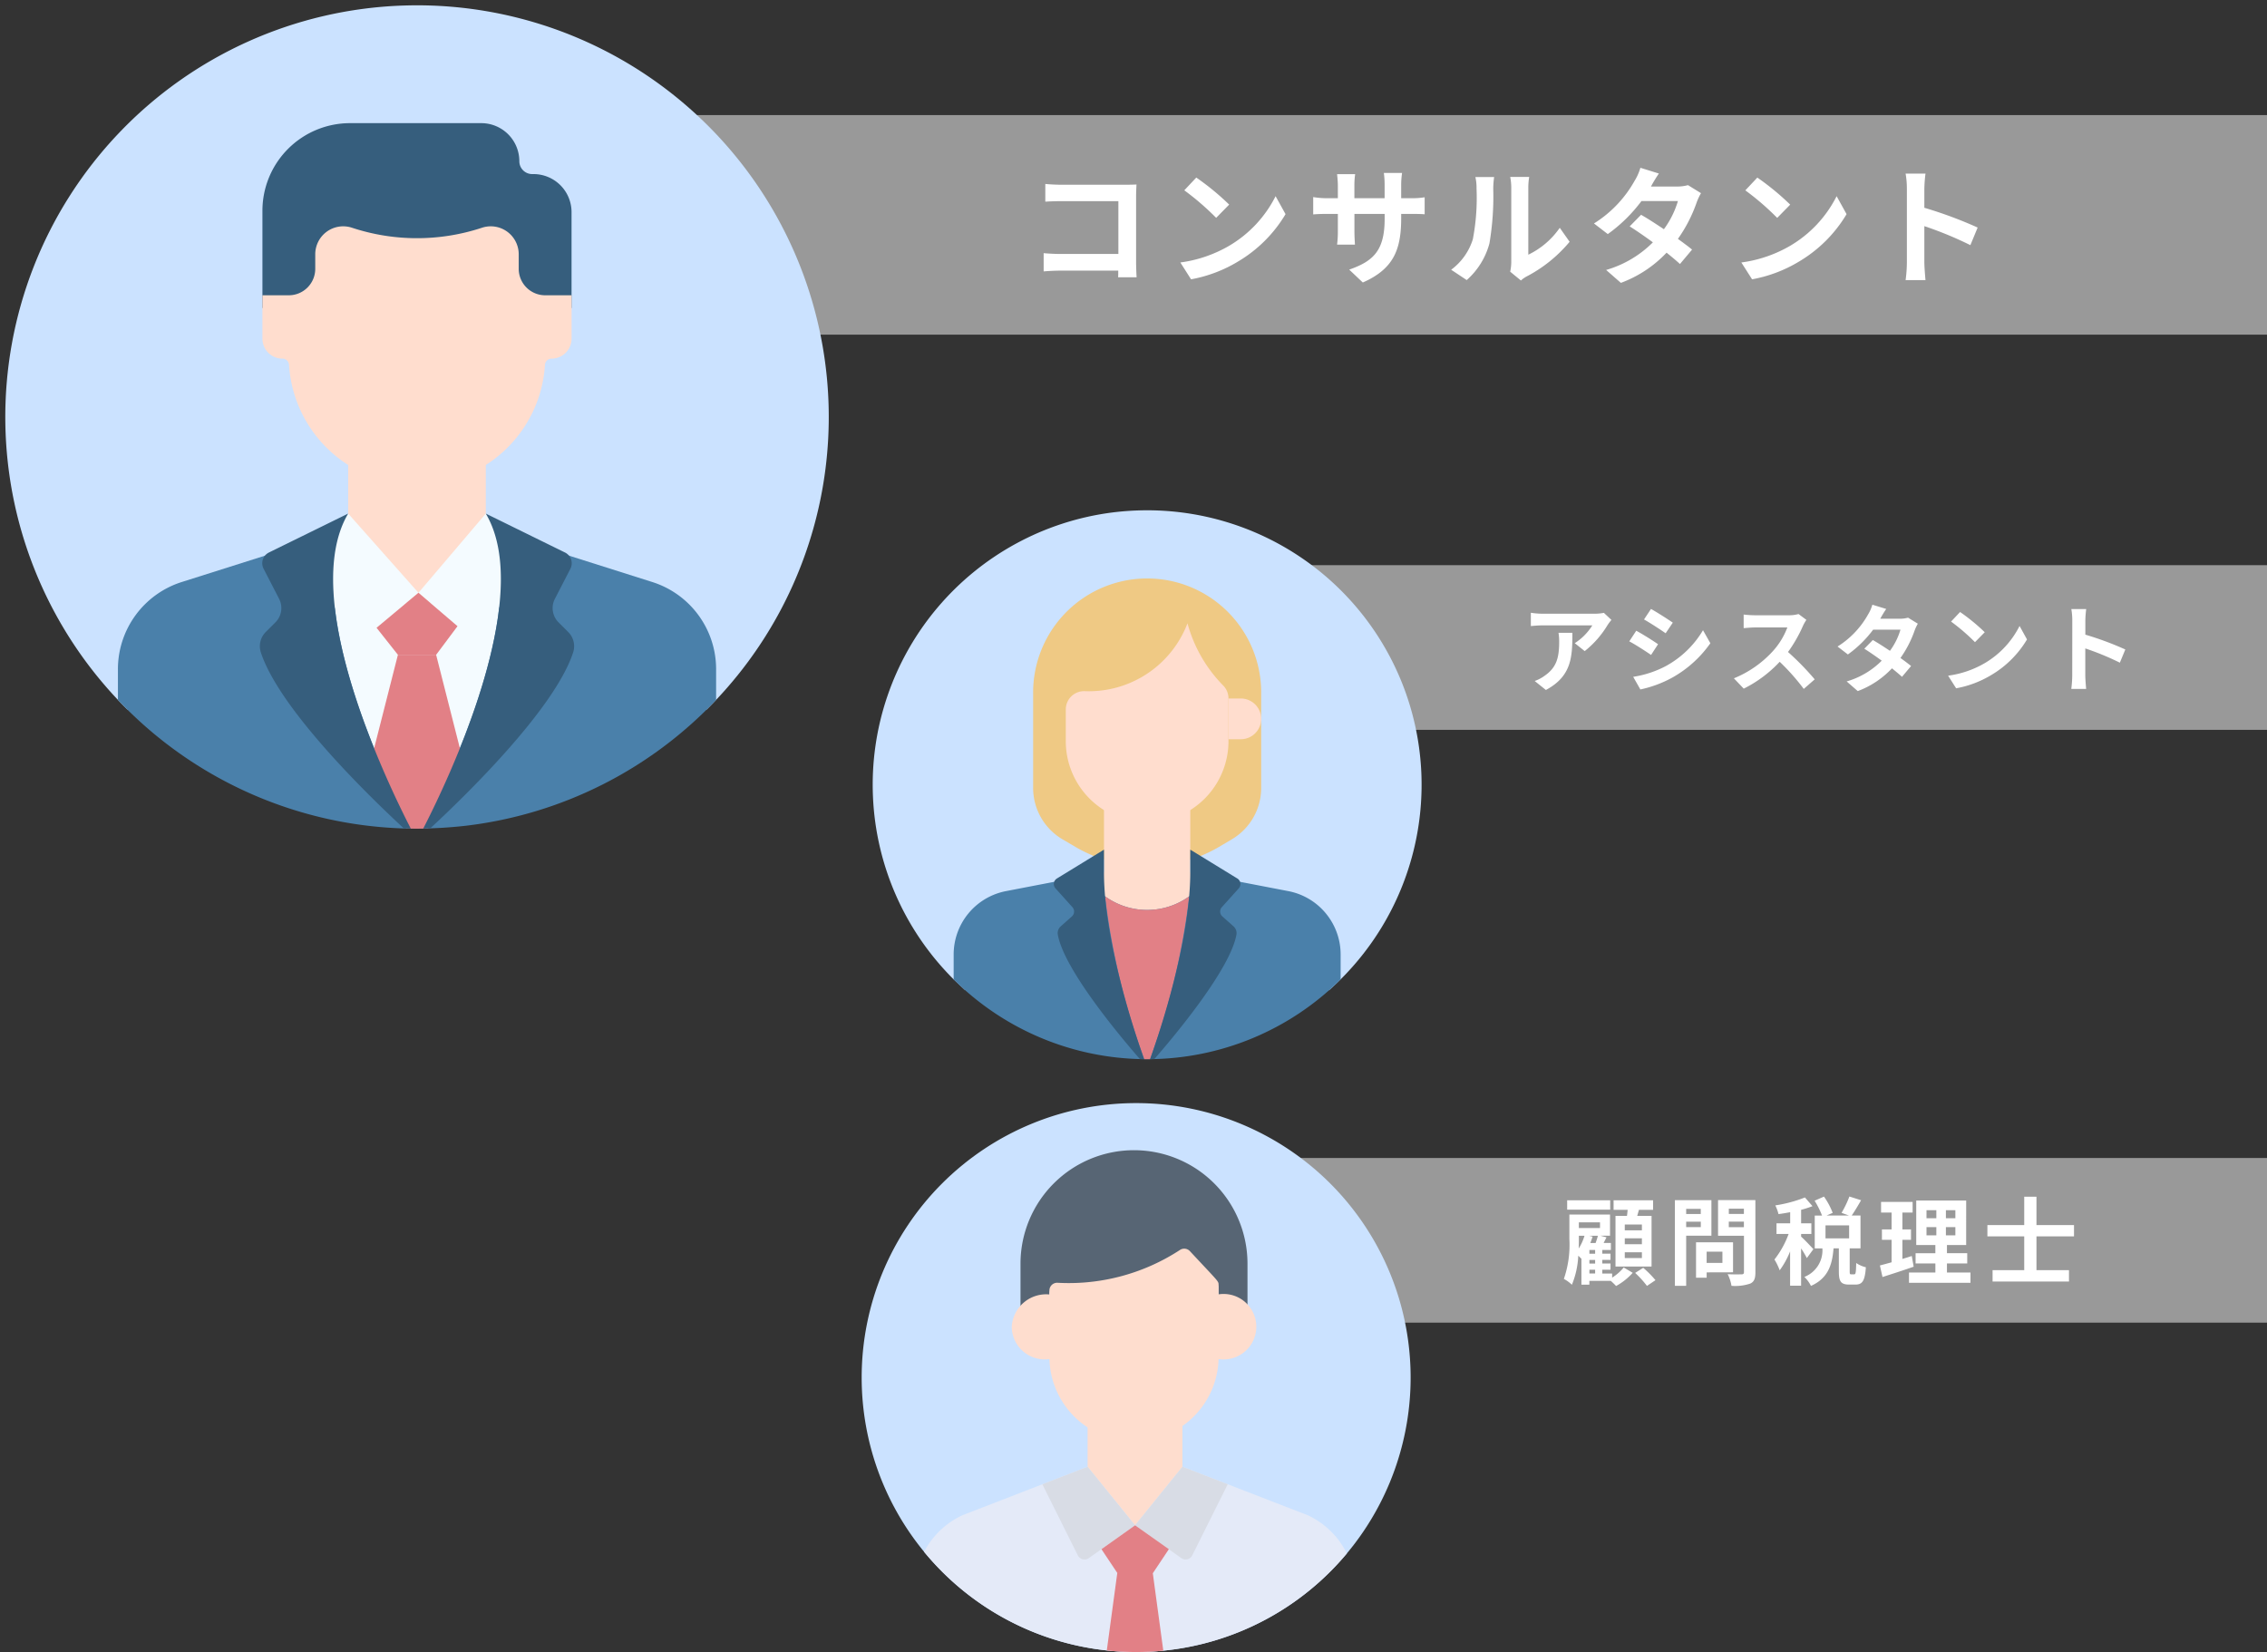
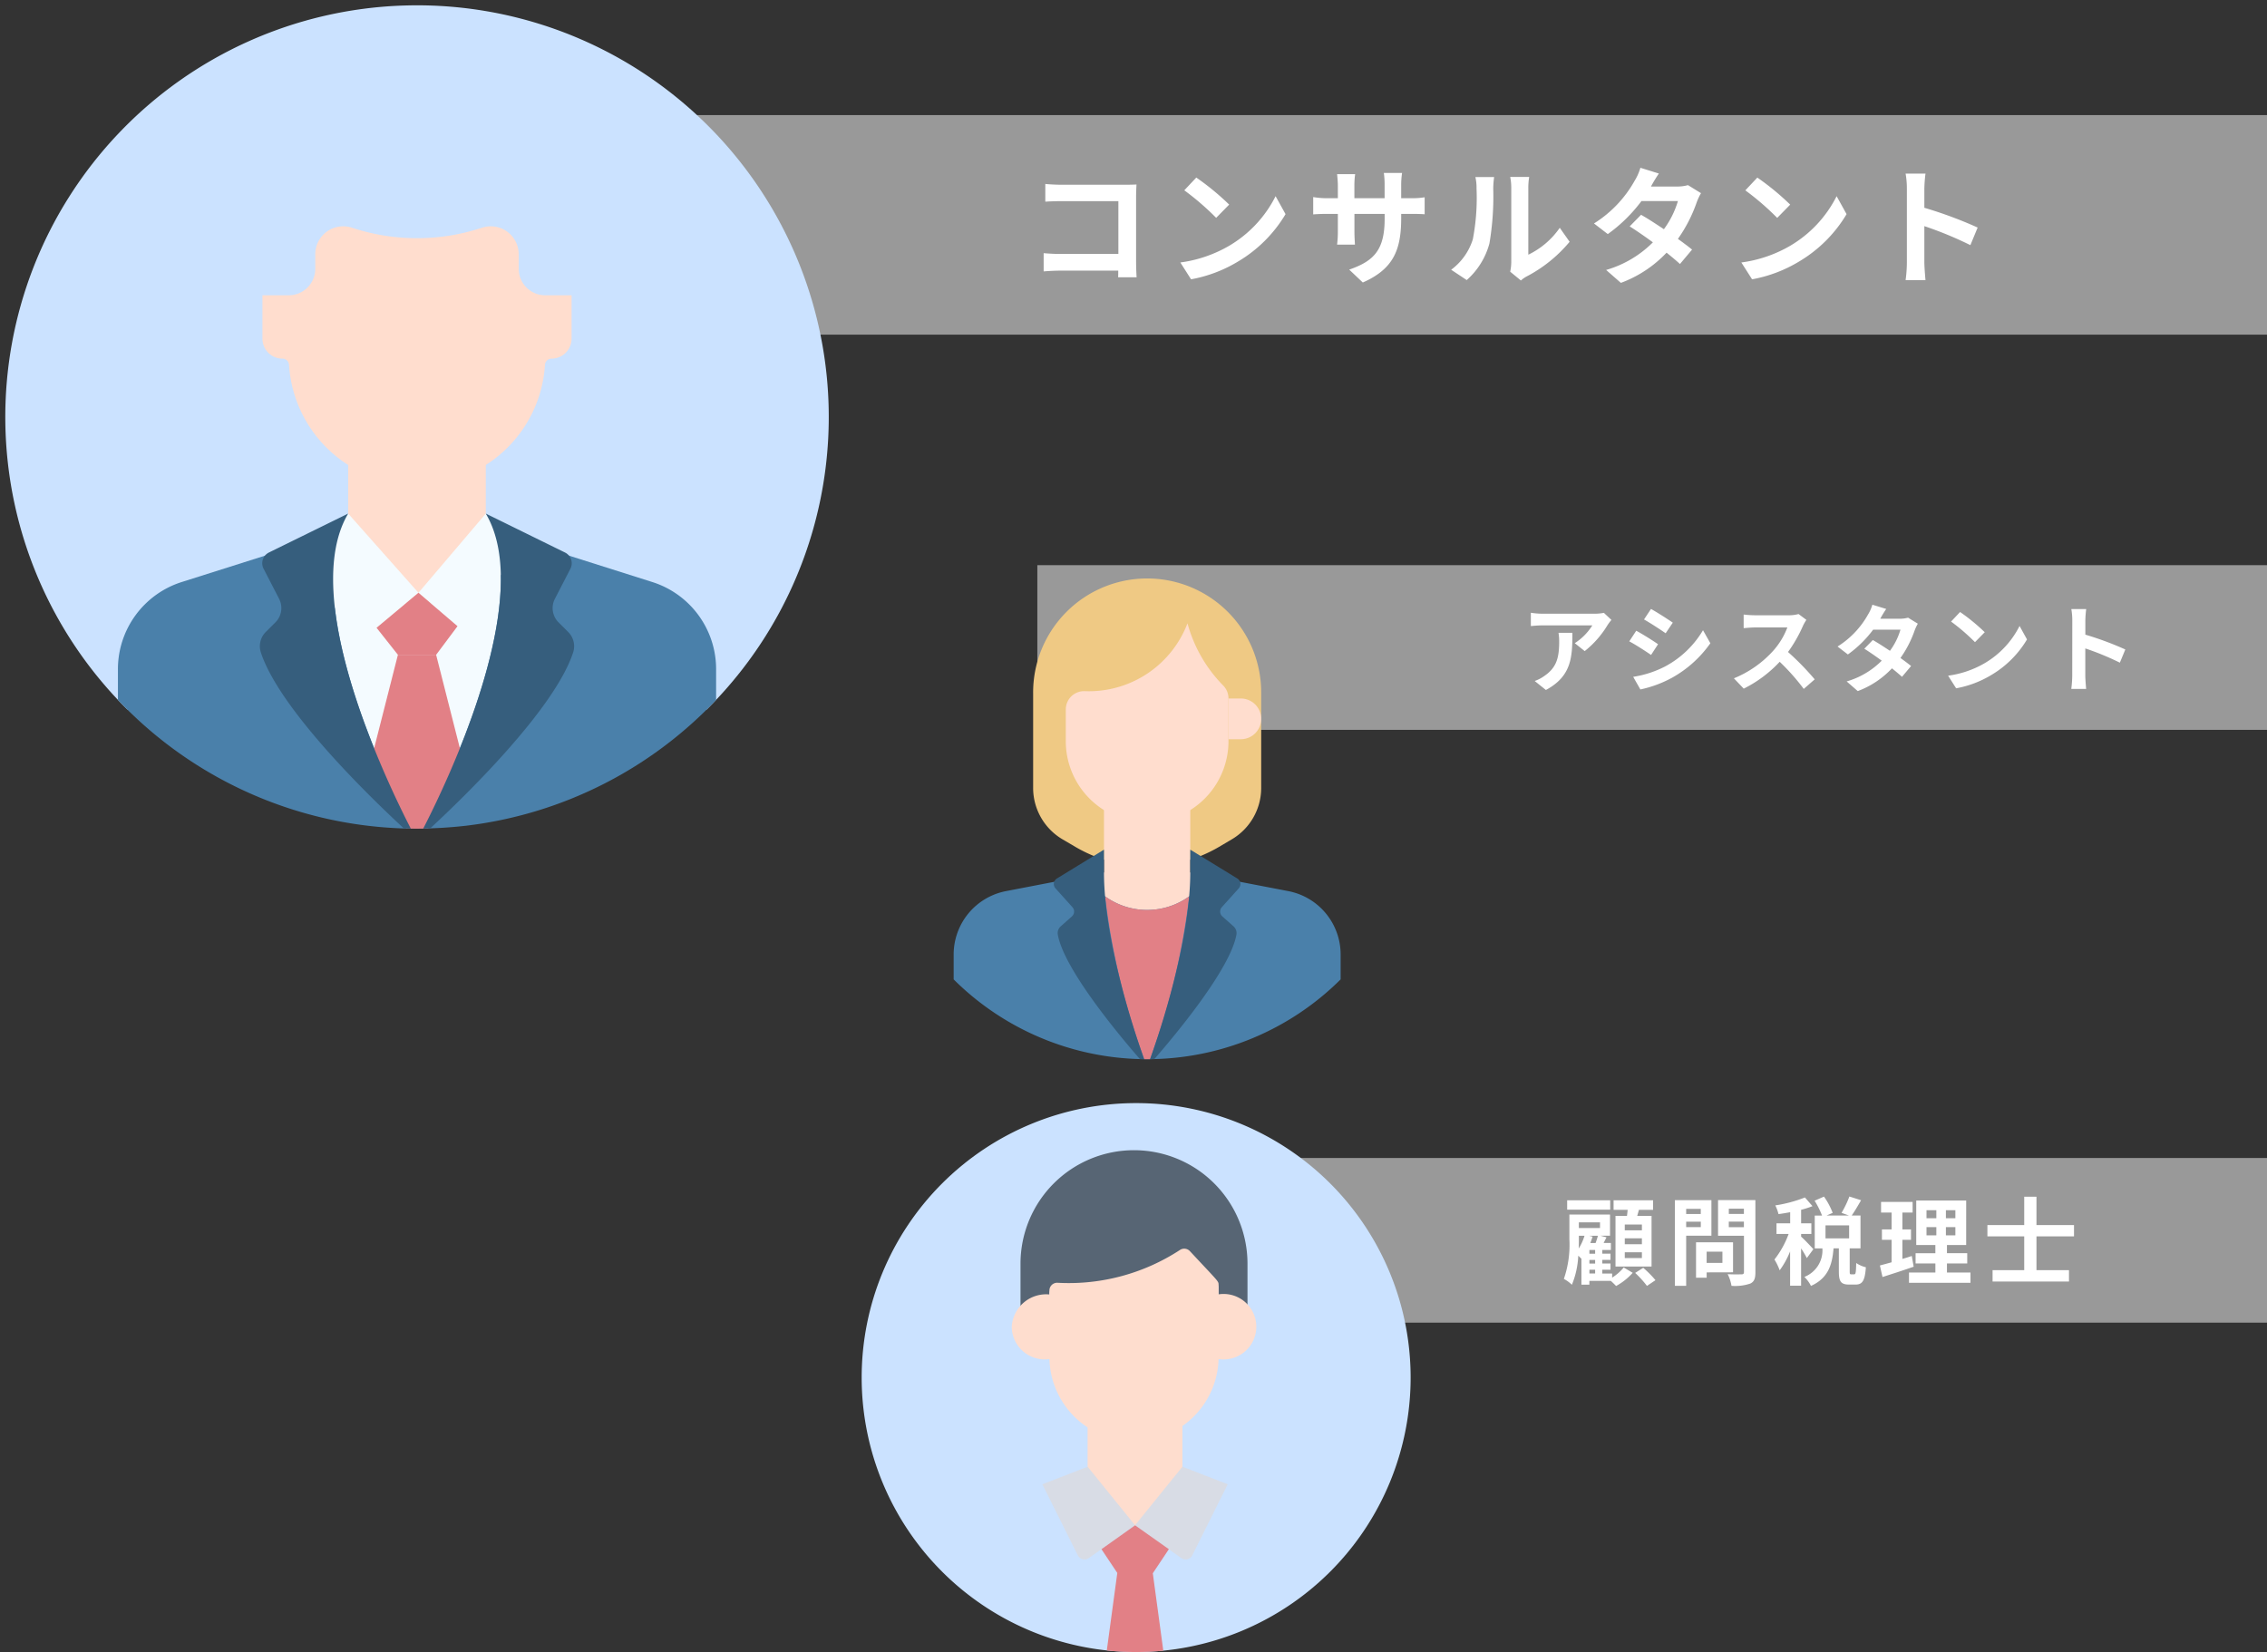
<svg xmlns="http://www.w3.org/2000/svg" width="213.353" height="155.493" viewBox="0 0 213.353 155.493">
  <rect x="0" y="0" width="213.353" height="155.493" fill="#333333" stroke="none" />
  <g id="img_am" transform="translate(0.5 0.501)">
    <g id="グループ_497" data-name="グループ 497" transform="translate(0 -0.001)">
      <g id="グループ_445" data-name="グループ 445" transform="translate(0)">
        <rect id="長方形_5306" data-name="長方形 5306" width="165.323" height="20.665" transform="translate(47.53 10.333)" fill="#999" />
        <path id="パス_1086" data-name="パス 1086" d="M1.884-8.52v1.668c.336-.024.984-.048,1.488-.048H8.76v4.968H3.228c-.54,0-1.08-.036-1.5-.072V-.288c.4-.036,1.08-.072,1.548-.072H8.748c0,.228,0,.432-.012.624h1.74c-.024-.36-.048-1-.048-1.416V-7.368c0-.348.024-.828.036-1.1-.2.012-.708.024-1.056.024H3.36C2.952-8.448,2.328-8.472,1.884-8.52Zm14.208-.6-1.128,1.2a24.951,24.951,0,0,1,3,2.592l1.224-1.248A24.236,24.236,0,0,0,16.092-9.12Zm-1.5,7.992L15.6.456a13,13,0,0,0,4.452-1.692,12.76,12.76,0,0,0,4.44-4.44l-.936-1.692A11.3,11.3,0,0,1,19.188-2.7,12.368,12.368,0,0,1,14.592-1.128ZM35.376-5.3v-.4h.888c.636,0,1.056.012,1.32.036v-1.6a7.111,7.111,0,0,1-1.32.084h-.888v-1.26a7.56,7.56,0,0,1,.084-1.116H33.744a7.919,7.919,0,0,1,.072,1.116v1.26H30.972V-8.364a7.334,7.334,0,0,1,.072-1.08h-1.7c.036.36.072.732.072,1.08v1.188h-1.02a7.8,7.8,0,0,1-1.3-.108v1.632c.264-.024.7-.048,1.3-.048h1.02v1.632a9.7,9.7,0,0,1-.072,1.26h1.68c-.012-.24-.048-.732-.048-1.26V-5.7h2.844v.456c0,2.952-1.02,3.984-3.336,4.788L31.764.756C34.656-.516,35.376-2.328,35.376-5.3Zm10.26,5.04,1.008.828A2.564,2.564,0,0,1,47.16.2a13.213,13.213,0,0,0,4.068-3.276L50.3-4.392A7.6,7.6,0,0,1,47.34-1.86V-8.136a6.093,6.093,0,0,1,.084-1.044H45.636a5.32,5.32,0,0,1,.1,1.032v7A4.566,4.566,0,0,1,45.636-.264ZM40.08-.444l1.464.972A7.036,7.036,0,0,0,43.68-2.916a26.477,26.477,0,0,0,.36-5.16,7.9,7.9,0,0,1,.084-1.092H42.36a4.554,4.554,0,0,1,.108,1.1,20.678,20.678,0,0,1-.348,4.752A5.661,5.661,0,0,1,40.08-.444ZM59.628-9.5l-1.74-.54A4.967,4.967,0,0,1,57.336-8.8a11.142,11.142,0,0,1-3.816,4l1.3,1a14.433,14.433,0,0,0,3.168-3.108h3.432A8.518,8.518,0,0,1,60.1-4.26c-.756-.5-1.512-1-2.148-1.356L56.88-4.524c.612.384,1.4.924,2.184,1.5a10.194,10.194,0,0,1-4.4,2.6L56.052.792a11.291,11.291,0,0,0,4.3-2.844c.492.4.936.768,1.26,1.068l1.14-1.356c-.348-.288-.816-.636-1.332-1.008A13.741,13.741,0,0,0,63.192-6.8a5.645,5.645,0,0,1,.4-.852l-1.224-.756a3.81,3.81,0,0,1-1.044.132H58.884A12.928,12.928,0,0,1,59.628-9.5Zm9.264.384-1.128,1.2a24.951,24.951,0,0,1,3,2.592l1.224-1.248A24.236,24.236,0,0,0,68.892-9.12Zm-1.5,7.992L68.4.456a13,13,0,0,0,4.452-1.692,12.76,12.76,0,0,0,4.44-4.44l-.936-1.692A11.3,11.3,0,0,1,71.988-2.7,12.368,12.368,0,0,1,67.392-1.128Zm15.576-.024a13.18,13.18,0,0,1-.12,1.68H84.72c-.048-.492-.108-1.332-.108-1.68v-3.4A34.661,34.661,0,0,1,88.944-2.76l.684-1.656a39.193,39.193,0,0,0-5.016-1.86V-8.052a13.048,13.048,0,0,1,.108-1.44H82.848a8.33,8.33,0,0,1,.12,1.44Z" transform="translate(95.993 25.333)" fill="#fff" />
        <g id="グループ_430" data-name="グループ 430" transform="translate(0)">
          <g id="グループ_429" data-name="グループ 429" transform="translate(0)">
            <path id="合体_2" data-name="合体 2" d="M11.473,66.27A38.747,38.747,0,0,1,37.416.023h0C37.86.009,38.3,0,38.746,0A38.745,38.745,0,0,1,66.02,66.27l-13.93,3.52h0L38.75,73.156Z" fill="#cbe2ff" stroke="rgba(0,0,0,0)" stroke-miterlimit="10" stroke-width="1" />
            <g id="グループ_428" data-name="グループ 428" transform="translate(10.598 11.091)">
              <g id="グループ_427" data-name="グループ 427" transform="translate(0 0)">
                <g id="グループ_426" data-name="グループ 426">
-                   <path id="パス_891" data-name="パス 891" d="M184.058,76.861a3.583,3.583,0,0,0-3.583-3.583H168.127a8.247,8.247,0,0,0-8.247,8.247v9.156h29.092V81.655a3.583,3.583,0,0,0-3.583-3.583h-.121a1.21,1.21,0,0,1-1.21-1.21Z" transform="translate(-146.28 -73.278)" fill="#365e7d" />
                  <path id="合体_3" data-name="合体 3" d="M26.823,26.952h0A38.645,38.645,0,0,1,0,14.856V11.965A8.607,8.607,0,0,1,6.01,3.758L16.59.407,28.151,0,39.706.407l10.58,3.351a8.592,8.592,0,0,1,3.451,2.081s0,0,0,0a8.6,8.6,0,0,1,2.56,6.123v2.892A38.683,38.683,0,0,1,32.746,26.7a42.03,42.03,0,0,1-4.666.269Q27.449,26.972,26.823,26.952Z" transform="translate(0 39.431)" fill="#4a80aa" stroke="rgba(0,0,0,0)" stroke-miterlimit="10" stroke-width="1" />
                  <path id="パス_895" data-name="パス 895" d="M212.607,345.137c2.344-4.654,8.449-17.87,6.708-26.126l-7.583-2.951-7.59,2.951c-1.795,8.51,4.748,22.292,6.914,26.531q.781-.187,1.551-.406Z" transform="translate(-183.581 -279.313)" fill="#f4fbff" />
                  <path id="合体_4" data-name="合体 4" d="M3.854,16.354l-.059-.066h0l-.04-.044-.65-.722h0L0,12.066,3.069,0H6.664L9.739,12.1l-3.1,3.426h0l-.749.827c-.366.01-.728.016-1.094.016C4.482,16.366,4.167,16.362,3.854,16.354Z" transform="translate(23.282 50.037)" fill="#e28086" stroke="rgba(0,0,0,0)" stroke-miterlimit="10" stroke-width="1" />
                  <g id="グループ_424" data-name="グループ 424" transform="translate(13.6 9.709)">
                    <g id="グループ_423" data-name="グループ 423" transform="translate(8.069 22.052)">
                      <g id="グループ_422" data-name="グループ 422">
                        <g id="グループ_421" data-name="グループ 421">
                          <g id="グループ_420" data-name="グループ 420">
                            <g id="グループ_419" data-name="グループ 419">
                              <g id="グループ_418" data-name="グループ 418">
                                <g id="グループ_417" data-name="グループ 417">
                                  <path id="パス_898" data-name="パス 898" d="M226.147,289.938v-6.821H213.194v6.821c0,3.577,6.477,7.484,6.477,7.484s6.477-3.907,6.477-7.484Z" transform="translate(-213.194 -283.117)" fill="#ffddce" />
                                </g>
                              </g>
                            </g>
                          </g>
                        </g>
                      </g>
                    </g>
                    <path id="パス_899" data-name="パス 899" d="M188.972,143.917H186.5A2.493,2.493,0,0,1,184,141.423v-1.364a2.632,2.632,0,0,0-3.458-2.5,19.494,19.494,0,0,1-12.233,0h0a2.632,2.632,0,0,0-3.458,2.5v1.365a2.493,2.493,0,0,1-2.493,2.493H159.88v4.077a1.887,1.887,0,0,0,1.887,1.887.62.62,0,0,1,.617.586,12.067,12.067,0,0,0,24.086,0,.62.62,0,0,1,.617-.586,1.887,1.887,0,0,0,1.887-1.887v-4.077Z" transform="translate(-159.88 -137.424)" fill="#ffddce" />
                  </g>
                  <g id="グループ_425" data-name="グループ 425" transform="translate(16.59 36.747)">
                    <path id="パス_901" data-name="パス 901" d="M184.715,316.06l-5.079,4.127,5.327,6.586a1.764,1.764,0,0,0,2.362.09l4.006-3.346Z" transform="translate(-179.636 -316.06)" fill="#f4fbff" />
-                     <path id="パス_902" data-name="パス 902" d="M263.239,316.06l-6.341,7.457,3.765,3.219a1.765,1.765,0,0,0,2.369-.069l5.288-6.48Z" transform="translate(-245.204 -316.06)" fill="#f4fbff" />
+                     <path id="パス_902" data-name="パス 902" d="M263.239,316.06l-6.341,7.457,3.765,3.219l5.288-6.48Z" transform="translate(-245.204 -316.06)" fill="#f4fbff" />
                  </g>
                </g>
                <path id="パス_903" data-name="パス 903" d="M166.588,316.06l-7.455,3.663a1.129,1.129,0,0,0-.506,1.531l1.461,2.832a1.9,1.9,0,0,1-.345,2.211l-.909.907a1.892,1.892,0,0,0-.464,1.928c1.763,5.376,10.251,13.6,13.463,16.57q.324.009.649.012c-2.329-4.531-10.583-21.743-5.893-29.655Z" transform="translate(-144.918 -279.313)" fill="#365e7d" />
                <path id="パス_904" data-name="パス 904" d="M272.6,326.3a1.9,1.9,0,0,1-.345-2.211l1.461-2.832a1.129,1.129,0,0,0-.506-1.531l-7.455-3.663c4.689,7.909-3.559,25.115-5.891,29.651q.329-.006.656-.017c3.219-2.981,11.692-11.191,13.454-16.562a1.892,1.892,0,0,0-.464-1.928l-.909-.907Z" transform="translate(-231.133 -279.313)" fill="#365e7d" />
                <path id="パス_905" data-name="パス 905" d="M234.782,365.327l-3.944,3.294,2.01,2.54h3.6l2.01-2.69Z" transform="translate(-206.498 -321.123)" fill="#e28086" />
              </g>
            </g>
          </g>
        </g>
      </g>
      <g id="グループ_444" data-name="グループ 444" transform="translate(81.629 47.53)">
        <rect id="長方形_5311" data-name="長方形 5311" width="115.726" height="15.499" transform="translate(15.498 5.166)" fill="#999" />
        <path id="パス_1087" data-name="パス 1087" d="M8.6-6.093l-.711-.666a4.641,4.641,0,0,1-.918.081H2.115a7.135,7.135,0,0,1-1.1-.09v1.251c.423-.036.72-.063,1.1-.063H6.8A5.352,5.352,0,0,1,5.148-3.906l.936.747a9.166,9.166,0,0,0,2.16-2.466A4.531,4.531,0,0,1,8.6-6.093ZM4.923-4.878H3.618a4.989,4.989,0,0,1,.063.81c0,1.476-.216,2.43-1.359,3.222a3.556,3.556,0,0,1-.945.5L2.43.5C4.878-.81,4.923-2.646,4.923-4.878Zm7.4-2.25-.657.99c.594.333,1.53.945,2.034,1.3l.675-1C13.9-6.165,12.915-6.8,12.321-7.128ZM10.647-.738,11.322.45A10.951,10.951,0,0,0,14.328-.666,10.867,10.867,0,0,0,17.91-3.9l-.693-1.224a9.174,9.174,0,0,1-3.5,3.375A9.752,9.752,0,0,1,10.647-.738Zm.288-4.338-.657,1c.6.315,1.539.927,2.052,1.278l.657-1.008C12.528-4.131,11.538-4.752,10.935-5.076ZM26.946-6.1l-.738-.549a3.226,3.226,0,0,1-.927.117H22.1A10.055,10.055,0,0,1,21.042-6.6v1.278c.189-.009.684-.063,1.062-.063h3.051a6.973,6.973,0,0,1-1.341,2.205,10.089,10.089,0,0,1-3.69,2.583l.927.972a11.855,11.855,0,0,0,3.384-2.529A20.523,20.523,0,0,1,26.7.4L27.729-.5a25.3,25.3,0,0,0-2.511-2.574,13.232,13.232,0,0,0,1.413-2.475A4.252,4.252,0,0,1,26.946-6.1Zm7.515-1.026-1.305-.4a3.725,3.725,0,0,1-.414.936,8.357,8.357,0,0,1-2.862,3l.972.747a10.825,10.825,0,0,0,2.376-2.331H35.8a6.388,6.388,0,0,1-.99,1.989c-.567-.378-1.134-.747-1.611-1.017l-.8.819c.459.288,1.053.693,1.638,1.125a7.646,7.646,0,0,1-3.3,1.953l1.044.909A8.468,8.468,0,0,0,35-1.539c.369.3.7.576.945.8L36.8-1.755c-.261-.216-.612-.477-1-.756A10.306,10.306,0,0,0,37.134-5.1a4.234,4.234,0,0,1,.3-.639l-.918-.567a2.858,2.858,0,0,1-.783.1H33.9A9.7,9.7,0,0,1,34.461-7.128Zm6.948.288-.846.9A18.713,18.713,0,0,1,42.813-4l.918-.936A18.177,18.177,0,0,0,41.409-6.84ZM40.284-.846,41.04.342A9.747,9.747,0,0,0,44.379-.927a9.57,9.57,0,0,0,3.33-3.33l-.7-1.269a8.474,8.474,0,0,1-3.276,3.5A9.276,9.276,0,0,1,40.284-.846ZM51.966-.864A9.885,9.885,0,0,1,51.876.4h1.4c-.036-.369-.081-1-.081-1.26V-3.411A26,26,0,0,1,56.448-2.07l.513-1.242A29.394,29.394,0,0,0,53.2-4.707V-6.039a9.785,9.785,0,0,1,.081-1.08h-1.4a6.248,6.248,0,0,1,.09,1.08Z" transform="translate(60.928 16.413)" fill="#fff" />
        <g id="グループ_443" data-name="グループ 443" transform="translate(0)">
          <g id="グループ_442" data-name="グループ 442" transform="translate(0)">
-             <path id="合体_6" data-name="合体 6" d="M8.686,45.15l-1.066-1A25.836,25.836,0,0,1,22.551.206h0A26.485,26.485,0,0,1,25.829,0,25.831,25.831,0,0,1,42.972,45.154l-7.363,2.123,0,0-9.724,2.8Z" fill="#cbe2ff" stroke="rgba(0,0,0,0)" stroke-miterlimit="10" stroke-width="1" />
            <g id="グループ_441" data-name="グループ 441" transform="translate(7.622 6.52)">
              <g id="グループ_440" data-name="グループ 440" transform="translate(0)">
                <g id="グループ_439" data-name="グループ 439">
                  <g id="グループ_438" data-name="グループ 438">
                    <g id="グループ_436" data-name="グループ 436">
                      <g id="グループ_435" data-name="グループ 435">
                        <path id="パス_908" data-name="パス 908" d="M168.313,89.074a5.616,5.616,0,0,0,2.775-4.846c0-5.739,0-8.878,0-8.878a10.732,10.732,0,1,0-21.463,0s0,3.14,0,8.878a5.616,5.616,0,0,0,2.775,4.846l1.211.71a13.342,13.342,0,0,0,13.5,0Z" transform="translate(-142.145 -64.618)" fill="#efc984" />
                        <g id="グループ_434" data-name="グループ 434" transform="translate(11.399 19.959)">
                          <path id="パス_910" data-name="パス 910" d="M195.329,278.128l6.809-4.792-2.749-3.329v-7.589h-8.121v7.589l-2.749,3.329Z" transform="translate(-188.52 -262.419)" fill="#ffddce" />
                        </g>
                        <path id="合体_5" data-name="合体 5" d="M18.291,17.267h-.166a25.765,25.765,0,0,1-2.743-.153l-.067-.007A25.762,25.762,0,0,1,0,9.759V7.419A6.078,6.078,0,0,1,4.933,1.448L12.451,0a6.75,6.75,0,0,0,5.758,3.223A6.747,6.747,0,0,0,23.967,0l7.518,1.448a6.062,6.062,0,0,1,3.842,2.493s0,0,0,0a6.063,6.063,0,0,1,1.092,3.477v2.34a25.745,25.745,0,0,1-18.124,7.508Z" transform="translate(0 27.875)" fill="#4a80aa" stroke="rgba(0,0,0,0)" stroke-miterlimit="10" stroke-width="1" />
                        <path id="合体_7" data-name="合体 7" d="M3.676,15.327c-.069-.2-.154-.44-.248-.71h0A67.044,67.044,0,0,1,0,0,6.721,6.721,0,0,0,3.958,1.282,6.736,6.736,0,0,0,7.916,0,66.5,66.5,0,0,1,4.589,14.31h0c-.138.4-.257.744-.354,1.017-.142,0-.109,0-.227,0Z" transform="translate(14.252 29.816)" fill="#e28086" stroke="rgba(0,0,0,0)" stroke-miterlimit="10" stroke-width="1" />
                        <path id="パス_915" data-name="パス 915" d="M194.991,111.336a13.308,13.308,0,0,1-3.4-5.894,9.931,9.931,0,0,1-9.28,6.393q-.195,0-.387-.007a1.72,1.72,0,0,0-1.785,1.72v3.135a7.656,7.656,0,0,0,15.309,0V112.5A1.718,1.718,0,0,0,194.991,111.336Z" transform="translate(-169.585 -101.323)" fill="#ffddce" />
                      </g>
                    </g>
                    <g id="グループ_437" data-name="グループ 437" transform="translate(9.427 25.422)">
                      <path id="パス_917" data-name="パス 917" d="M169.27,319.274a.613.613,0,0,0-.135.933l1.592,1.769a.613.613,0,0,1-.048.869l-1.05.933a.85.85,0,0,0-.277.782c.587,3.277,5.829,9.536,7.726,11.714l.4.007c-.918-2.57-3.781-11.111-3.781-17.594v-2.125Z" transform="translate(-168.977 -316.561)" fill="#365e7d" />
                      <path id="パス_918" data-name="パス 918" d="M266.977,319.275l-4.428-2.713v2.125c0,6.482-2.864,15.024-3.781,17.594l.4-.007c1.9-2.178,7.14-8.437,7.726-11.714a.85.85,0,0,0-.277-.782l-1.05-.933a.613.613,0,0,1-.048-.869l1.592-1.769a.613.613,0,0,0-.135-.933Z" transform="translate(-249.708 -316.562)" fill="#365e7d" />
                    </g>
                  </g>
                  <path id="パス_919" data-name="パス 919" d="M333.021,175.56H331.86v3.834h1.161a1.917,1.917,0,0,0,0-3.834Z" transform="translate(-305.997 -164.365)" fill="#ffddce" />
                </g>
              </g>
            </g>
          </g>
        </g>
      </g>
    </g>
    <rect id="長方形_5338" data-name="長方形 5338" width="115.726" height="15.499" transform="translate(97.127 108.492)" fill="#999" />
    <path id="パス_1088" data-name="パス 1088" d="M-16.767-4.437h-1.611v-.549h1.611Zm0,1.305h-1.611V-3.69h1.611Zm0,1.305h-1.611v-.549h1.611ZM-19.251-5.8v4.77h3.393V-5.8h-1.35q.081-.27.162-.567h1.332v-.9h-3.717v.9h1.323c-.018.189-.036.378-.063.567Zm-.5-1.467H-23.8v.882h4.05ZM-21.708-.729h.54v.351h-.54Zm-.027-3.2h.828c-.054.207-.135.459-.216.684h-.5c.081-.2.153-.4.216-.6Zm-.963,0h.531a4.839,4.839,0,0,1-.549,1.2c.018-.306.018-.6.018-.864Zm1.989-1.26v.531H-22.7v-.531Zm-.459,2.952h-.54v-.351h.54Zm0,.927h-.54v-.342h.54Zm1.6.936h-.927V-.729h.774v-.585h-.774v-.342h.774v-.585h-.774v-.351h.81v-.657h-.684l.27-.531-.567-.153h.9V-5.922h-3.825V-3.6A9.889,9.889,0,0,1-24.111.135a3.25,3.25,0,0,1,.756.549,8.13,8.13,0,0,0,.6-2.736c.108.1.216.207.279.279l.018-.018V.675h.747V.315h2.016c.18.162.378.351.5.486A5.922,5.922,0,0,0-17.631-.441l-.846-.5a4.619,4.619,0,0,1-1.089.954ZM-17.4-.432A9.508,9.508,0,0,1-16.29.792l.8-.54A9.305,9.305,0,0,0-16.641-.909Zm6.174-6.03v.486H-12.6v-.486ZM-12.6-4.743v-.513h1.377v.513Zm2.376.81V-7.281h-3.438V.783H-12.6V-3.933Zm1.035,1.5v1.062h-1.485V-2.43Zm1,1.944V-3.312h-3.483V.018h1v-.5Zm-.4-4.248v-.522h1.422v.522Zm1.422-1.737v.495H-8.586v-.495Zm1.08-.81H-9.6v3.357h2.439V-.513c0,.162-.063.216-.234.216s-.783.018-1.3-.018a3.832,3.832,0,0,1,.36,1.1A4.421,4.421,0,0,0-6.579.576C-6.2.405-6.084.1-6.084-.5ZM-.63-2.664c-.171-.2-.909-.981-1.152-1.179V-4.1h.963v-1h-.963V-6.372A9.384,9.384,0,0,0-.711-6.714l-.711-.819a12.865,12.865,0,0,1-2.79.747,3.71,3.71,0,0,1,.3.819c.351-.045.72-.108,1.1-.18V-5.1H-4.1v1h1.143A8.8,8.8,0,0,1-4.293-1.692,5.313,5.313,0,0,1-3.8-.675a8,8,0,0,0,.981-1.782V.774h1.035v-3.51a7.886,7.886,0,0,1,.54.909ZM2.736-3.681H.513V-4.905H2.736ZM2.925-.3c-.117,0-.135-.027-.135-.3V-2.745H3.807V-5.832H2.979c.261-.378.585-.918.882-1.44l-1.1-.351a9.671,9.671,0,0,1-.738,1.539l.7.252H.612l.576-.252a6.911,6.911,0,0,0-.819-1.53l-.882.387a8.1,8.1,0,0,1,.7,1.4H-.5v3.087h.72A2.687,2.687,0,0,1-1.476-.054,3.106,3.106,0,0,1-.855.792c1.62-.729,2-1.989,2.124-3.537h.5v2.16c0,.936.171,1.251.972,1.251H3.33c.648,0,.891-.342.981-1.629a2.778,2.778,0,0,1-.909-.4C3.384-.432,3.348-.3,3.213-.3ZM8.631-2.025c-.288.1-.585.189-.882.279v-1.8h.81v-.981h-.81V-6.111h.963v-1H5.742v1h.99v1.584H5.823v.981h.909v2.115c-.414.117-.783.216-1.1.3L5.877-.045c.864-.279,1.944-.621,2.934-.972Zm1.386-2.718h.927v.774h-.927Zm0-1.593h.927v.756h-.927Zm2.718.756h-.891v-.756h.891Zm0,1.611h-.891v-.774h.891Zm-.792,3.5v-.855h1.908v-.963H11.943V-3.06h1.809V-7.245h-4.7V-3.06h1.8v.774H8.991v.963h1.863v.855H8.37V.5h5.787V-.468ZM23.9-3.87V-4.932H20.367V-7.605H19.215v2.673H15.75V-3.87h3.465V-.693H16.236V.378h7.191V-.693h-3.06V-3.87Z" transform="translate(170.79 119.741)" fill="#fff" />
    <g id="グループ_496" data-name="グループ 496" transform="translate(80.594 103.327)">
      <path id="パス_920" data-name="パス 920" d="M181.619,86.155a25.832,25.832,0,1,1,25.832-25.832A25.832,25.832,0,0,1,181.619,86.155Z" transform="translate(-155.787 -34.491)" fill="#cbe2ff" />
      <path id="パス_921" data-name="パス 921" d="M259.591,62.107A10.681,10.681,0,0,0,248.91,72.788v4.227a3.4,3.4,0,0,1,2.721-.889v-.532a.728.728,0,0,1,.78-.726,19.123,19.123,0,0,0,11.51-3.091.728.728,0,0,1,.931.113c2.717,2.92,2.7,2.807,2.7,3.189v1.045a3.231,3.231,0,0,1,2.72.8V72.788A10.681,10.681,0,0,0,259.591,62.107Z" transform="translate(-233.962 -57.674)" fill="#576574" />
      <path id="パス_923" data-name="パス 923" d="M364.141,146.572v5.851c0,.063,0,.126,0,.189a3.081,3.081,0,1,0,0-6.04Z" transform="translate(-330.692 -128.547)" fill="#feddce" />
      <path id="パス_924" data-name="パス 924" d="M247.457,152.506v-5.849a3.244,3.244,0,0,0-3.687,3.018,3.1,3.1,0,0,0,3.692,3.02C247.46,152.633,247.457,152.57,247.457,152.506Z" transform="translate(-229.647 -128.63)" fill="#feddce" />
      <path id="パス_925" data-name="パス 925" d="M292.719,224a8.24,8.24,0,0,1-4.482-1.266v4.192l4.463,5.509,4.463-5.509v-4.31A7.8,7.8,0,0,1,292.719,224Z" transform="translate(-266.976 -192.419)" fill="#feddce" />
-       <path id="パス_926" data-name="パス 926" d="M228.5,252.278l-11.807-4.573-4.463,5.509-4.463-5.509-11.8,4.573a7.805,7.805,0,0,0-3.593,3.435,25.831,25.831,0,0,0,39.79.153A7.783,7.783,0,0,0,228.5,252.278Z" transform="translate(-186.501 -213.48)" fill="#e4eaf8" />
      <path id="パス_927" data-name="パス 927" d="M279.082,120.08a.727.727,0,0,0-.931-.113,19.122,19.122,0,0,1-11.51,3.091.728.728,0,0,0-.78.726v6.381a7.962,7.962,0,0,0,15.921,0v-6.9C281.782,122.887,281.8,123,279.082,120.08Z" transform="translate(-248.192 -106.147)" fill="#feddce" />
      <path id="パス_928" data-name="パス 928" d="M321.431,256.046l3.338-6.689-4.263-1.651-4.463,5.509,4.351,3.09A.7.7,0,0,0,321.431,256.046Z" transform="translate(-290.318 -213.481)" fill="#d8dce5" />
      <path id="パス_929" data-name="パス 929" d="M265.053,256.046l-3.337-6.689,4.263-1.651,4.463,5.509-4.351,3.09A.7.7,0,0,1,265.053,256.046Z" transform="translate(-244.712 -213.481)" fill="#d8dce5" />
      <path id="パス_930" data-name="パス 930" d="M299.5,282.031v0l0,0,0,0v0l-3.165,2.248,1.5,2.252h3.343l1.5-2.252Z" transform="translate(-273.768 -242.293)" fill="#e28086" />
      <path id="パス_932" data-name="パス 932" d="M304.822,317.382l-.989-7.3H300.49l-.986,7.28A26.01,26.01,0,0,0,304.822,317.382Z" transform="translate(-276.435 -265.843)" fill="#e28086" />
    </g>
  </g>
</svg>